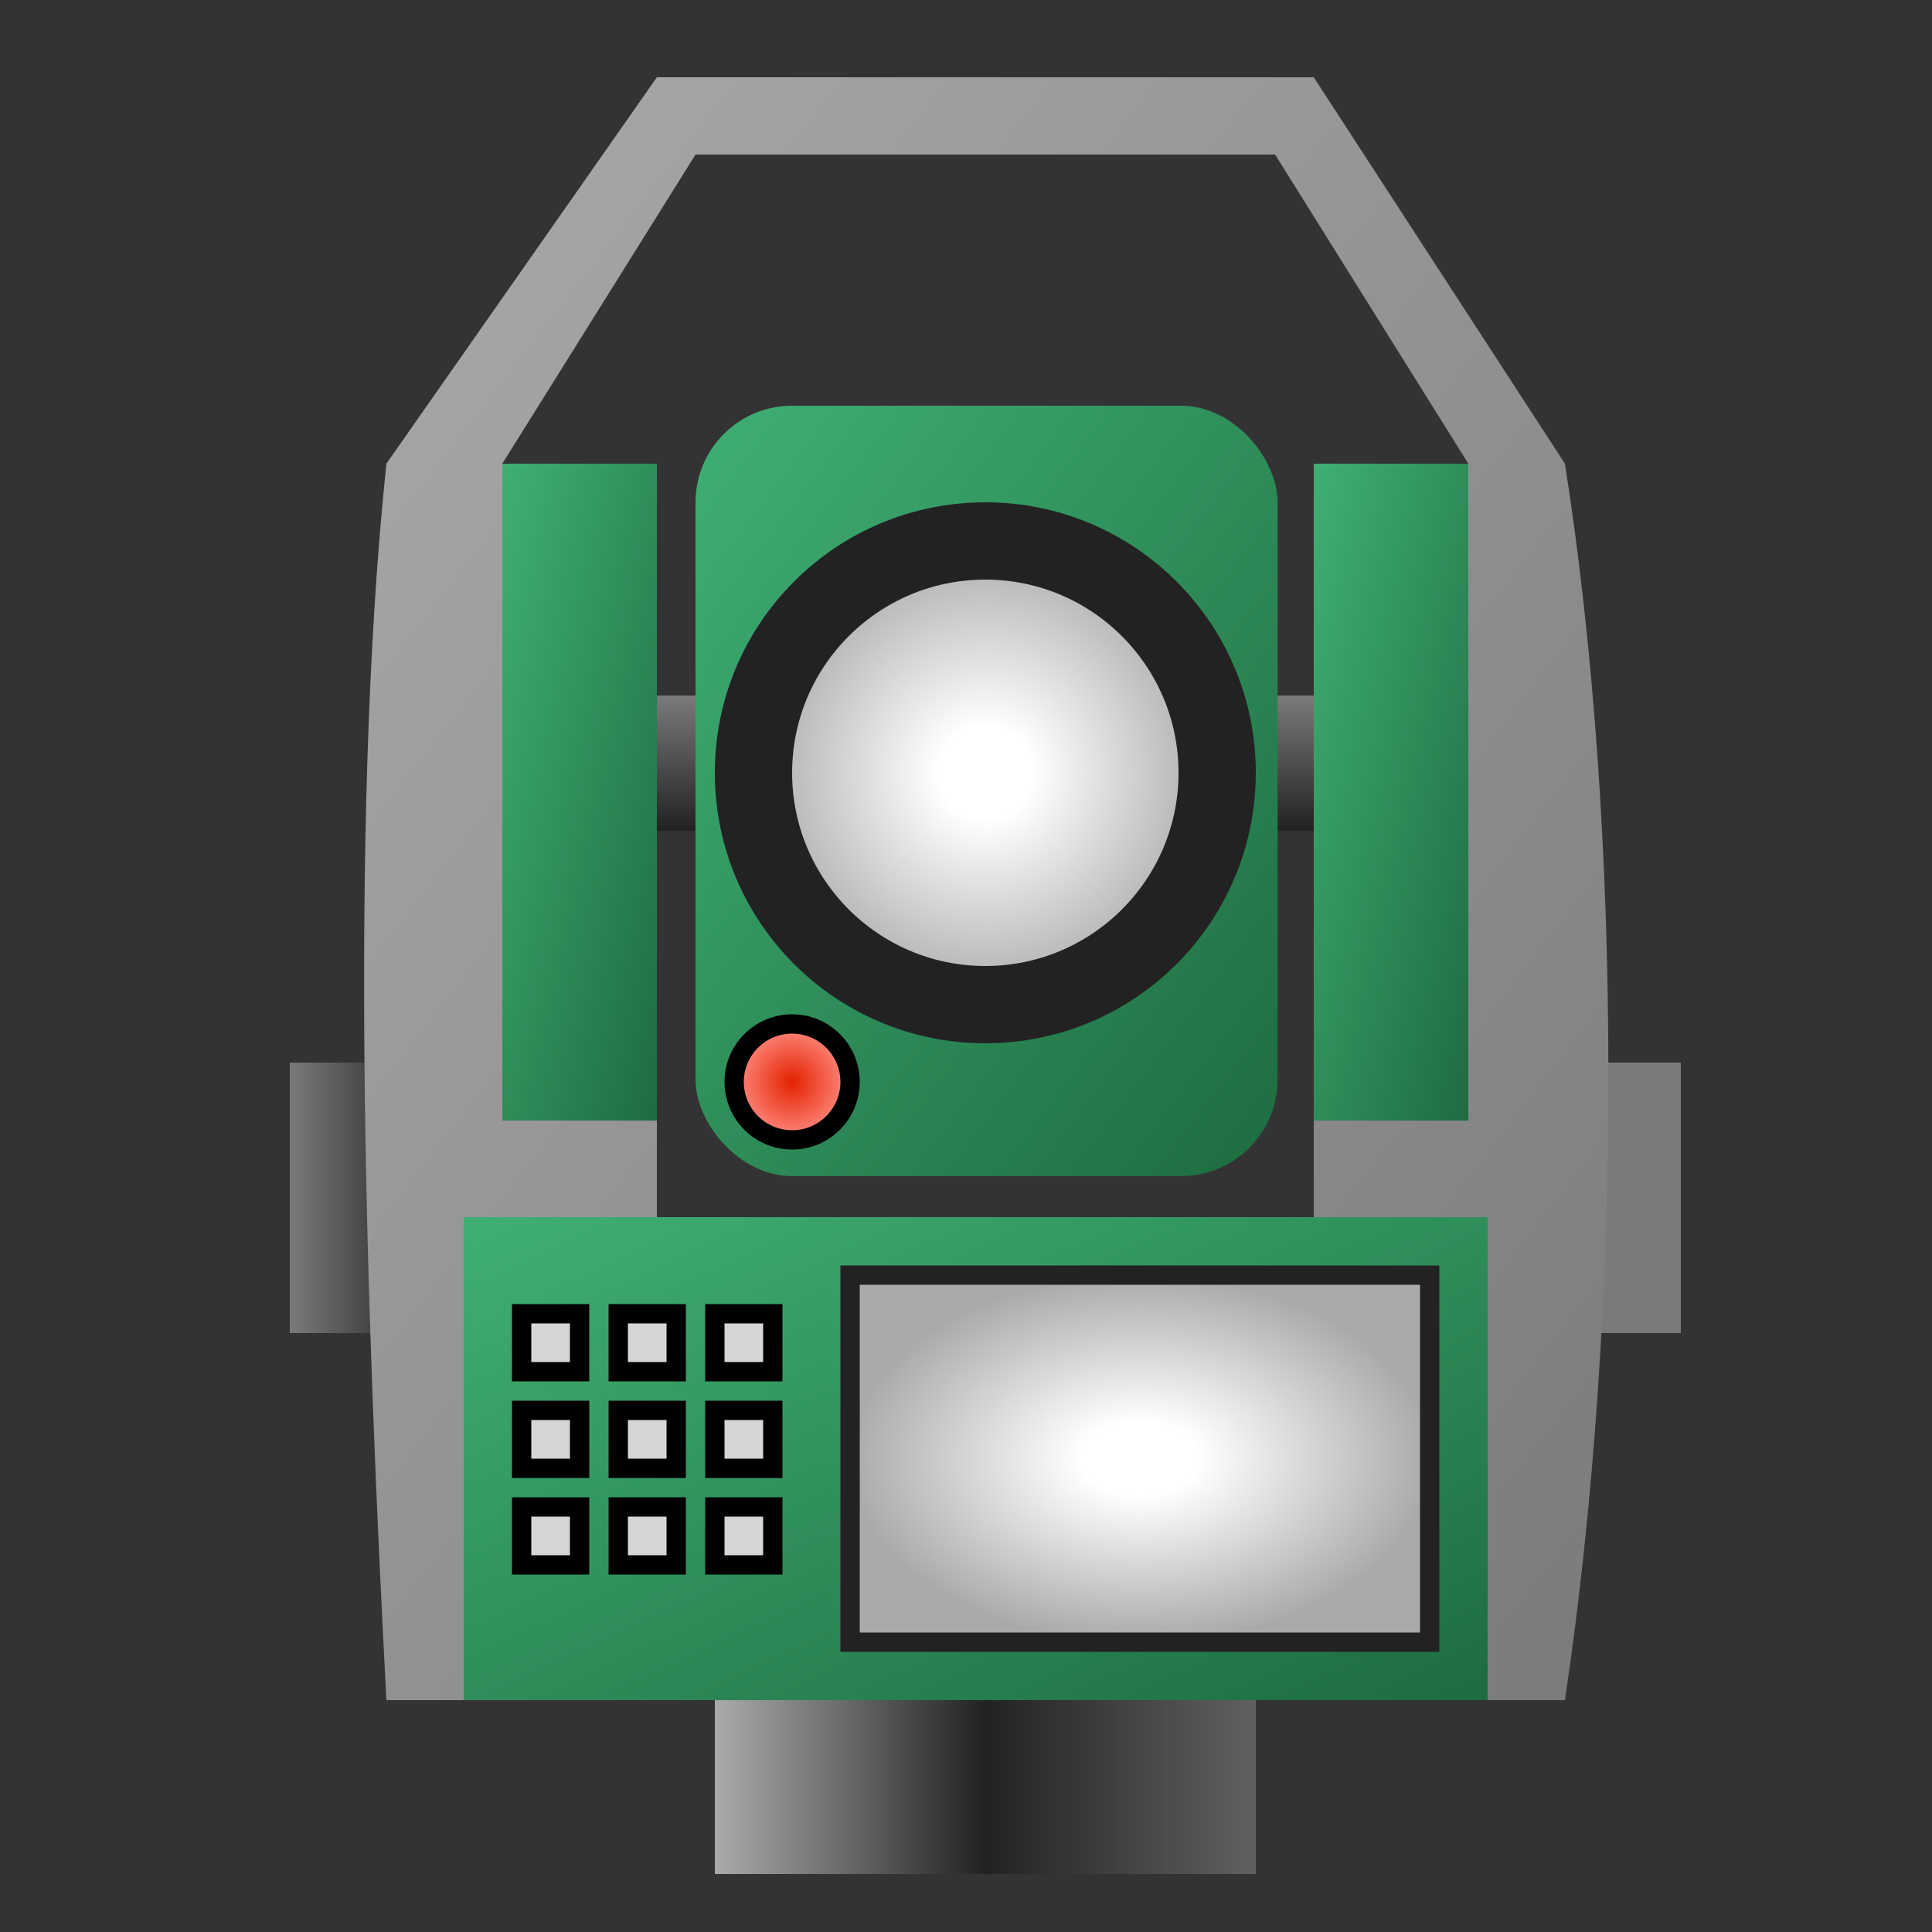
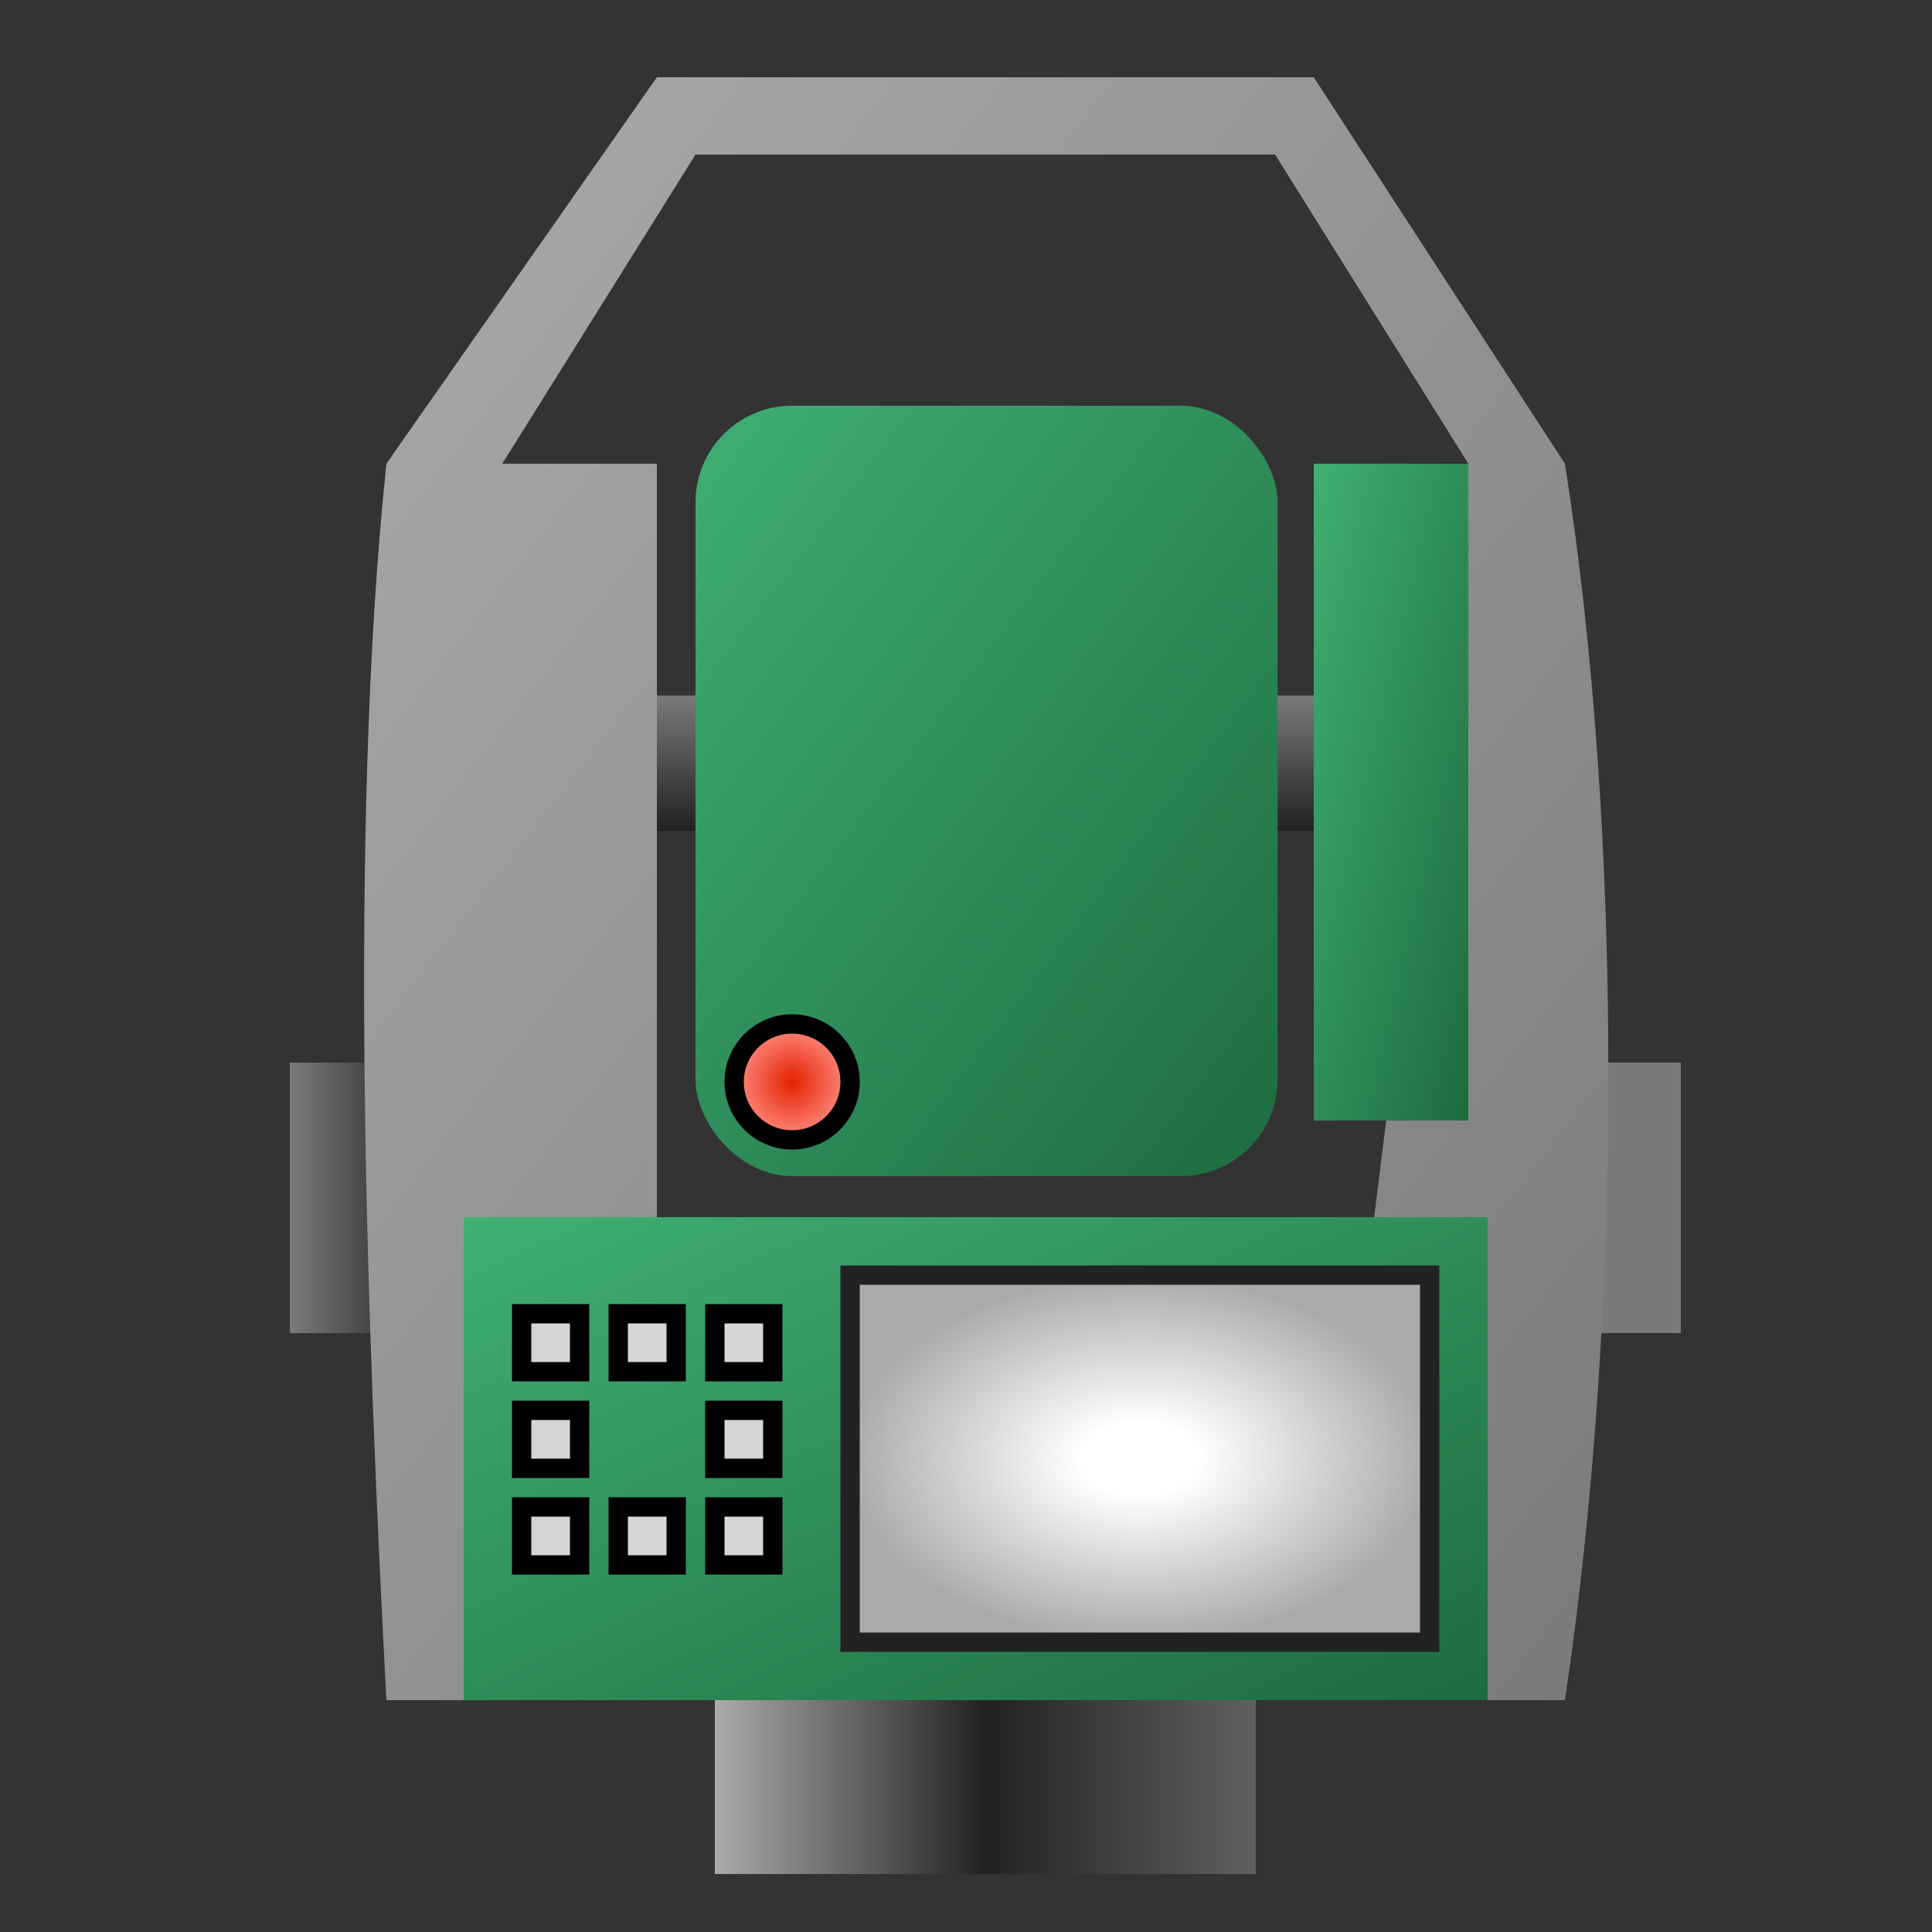
<svg xmlns="http://www.w3.org/2000/svg" width="16" height="16" viewBox="0 0 100 100" version="1.1">
  <rect x="0" y="0" width="100" height="100" fill="#333333" stroke="none" />
  <title>Total Stations</title>
  <defs>
    <linearGradient id="lg1" x1="0" y1="0.5" x2="1" y2="0.5">
      <stop offset="1" stop-color="#7A7A7A" />
      <stop offset="0" stop-color="#222222" />
    </linearGradient>
    <linearGradient id="lg2" x1="0" y1="0.5" x2="1" y2="0.5">
      <stop offset="0" stop-color="#7A7A7A" />
      <stop offset="1" stop-color="#222222" />
    </linearGradient>
    <linearGradient id="lg3" x1="0.5" y1="0" x2="0.5" y2="1">
      <stop offset="0" stop-color="#7A7A7A" />
      <stop offset="1" stop-color="#222222" />
    </linearGradient>
    <linearGradient id="lg4" x1="0.5" y1="0" x2="0.5" y2="1">
      <stop offset="0" stop-color="#7A7A7A" />
      <stop offset="1" stop-color="#222222" />
    </linearGradient>
    <linearGradient id="lg5" x1="0" y1="0.5" x2="1" y2="0.5">
      <stop offset="0" stop-color="#AAAAAA" />
      <stop offset="0.5" stop-color="#222222" />
      <stop offset="1" stop-color="#606060" />
    </linearGradient>
    <linearGradient id="lg6" x1="0" y1="0" x2="1" y2="1">
      <stop offset="0" stop-color="#40AF74" />
      <stop offset="1" stop-color="#1D6C40" />
    </linearGradient>
    <radialGradient id="rg1" cx="0.5" cy="0.5" r="0.5" fx="0.5" fy="0.5">
      <stop offset="0.2" stop-color="#FFFFFF" />
      <stop offset="1" stop-color="#AAAAAA" />
    </radialGradient>
    <linearGradient id="lg7" x1="0" y1="0" x2="1" y2="1">
      <stop offset="0" stop-color="#AAAAAA" />
      <stop offset="1" stop-color="#7A7A7A" />
    </linearGradient>
    <linearGradient id="lg8" x1="0" y1="0" x2="1" y2="1">
      <stop offset="0" stop-color="#40AF74" />
      <stop offset="1" stop-color="#1D6C40" />
    </linearGradient>
    <linearGradient id="lg9" x1="0" y1="0" x2="1" y2="1">
      <stop offset="0" stop-color="#40AF74" />
      <stop offset="1" stop-color="#1D6C40" />
    </linearGradient>
    <linearGradient id="lg10" x1="0" y1="0" x2="1" y2="1">
      <stop offset="0" stop-color="#40AF74" />
      <stop offset="1" stop-color="#1D6C40" />
    </linearGradient>
    <radialGradient id="rg2" cx="0.5" cy="0.5" r="0.5" fx="0.5" fy="0.5">
      <stop offset="0.2" stop-color="#FFFFFF" />
      <stop offset="1" stop-color="#AAAAAA" />
    </radialGradient>
    <radialGradient id="rg3" cx="0.5" cy="0.5" r="0.5" fx="0.5" fy="0.5">
      <stop offset="0" stop-color="#E32200" />
      <stop offset="1" stop-color="#FF8C82" />
    </radialGradient>
  </defs>
  <g>
    <rect x="80" y="55" width="7" height="14" fill="url(#lg1)" stroke-miterlimit="10" />
    <rect x="15" y="55" width="7" height="14" fill="url(#lg2)" stroke-miterlimit="10" />
    <rect x="31" y="36" width="9" height="7" fill="url(#lg3)" stroke-miterlimit="10" />
    <rect x="62" y="36" width="9" height="7" fill="url(#lg4)" stroke-miterlimit="10" />
    <rect x="37" y="87" width="28" height="10" fill="url(#lg5)" stroke-miterlimit="10" />
    <rect x="36" y="21" width="30.128" height="39.875" rx="5" ry="5" fill="url(#lg6)" stroke-miterlimit="10" />
-     <ellipse cx="51" cy="40" rx="12" ry="12" fill="url(#rg1)" stroke="#222222" stroke-width="4" />
-     <path d="M 20,88 C 19,69 18,43 20,24 L 34,4 L 68,4 L 81,24 C 84,43 84,68 81,88 L 68,88 L 68,24 L 76,24 L 66,8 L 36,8 L 26,24 L 34,24 L 34,88 Z " fill="url(#lg7)" stroke-miterlimit="10" />
-     <rect x="26" y="24" width="8" height="34" fill="url(#lg8)" stroke-miterlimit="10" />
+     <path d="M 20,88 C 19,69 18,43 20,24 L 34,4 L 68,4 L 81,24 C 84,43 84,68 81,88 L 68,88 L 76,24 L 66,8 L 36,8 L 26,24 L 34,24 L 34,88 Z " fill="url(#lg7)" stroke-miterlimit="10" />
    <rect x="68" y="24" width="8" height="34" fill="url(#lg9)" stroke-miterlimit="10" />
    <rect x="24" y="63" width="53" height="25" fill="url(#lg10)" stroke-miterlimit="10" />
    <rect x="44" y="66" width="30" height="19" fill="url(#rg2)" stroke="#222222" />
    <rect x="27" y="68" width="3" height="3" fill="#D6D6D6" stroke="#000000" />
    <rect x="32" y="68" width="3" height="3" fill="#D6D6D6" stroke="#000000" />
    <rect x="27" y="73" width="3" height="3" fill="#D6D6D6" stroke="#000000" />
-     <rect x="32" y="73" width="3" height="3" fill="#D6D6D6" stroke="#000000" />
    <rect x="37" y="68" width="3" height="3" fill="#D6D6D6" stroke="#000000" />
    <rect x="37" y="73" width="3" height="3" fill="#D6D6D6" stroke="#000000" />
    <rect x="37" y="78" width="3" height="3" fill="#D6D6D6" stroke="#000000" />
    <rect x="32" y="78" width="3" height="3" fill="#D6D6D6" stroke="#000000" />
    <rect x="27" y="78" width="3" height="3" fill="#D6D6D6" stroke="#000000" />
    <ellipse cx="41" cy="56" rx="3" ry="3" fill="url(#rg3)" stroke="#000000" />
  </g>
</svg>